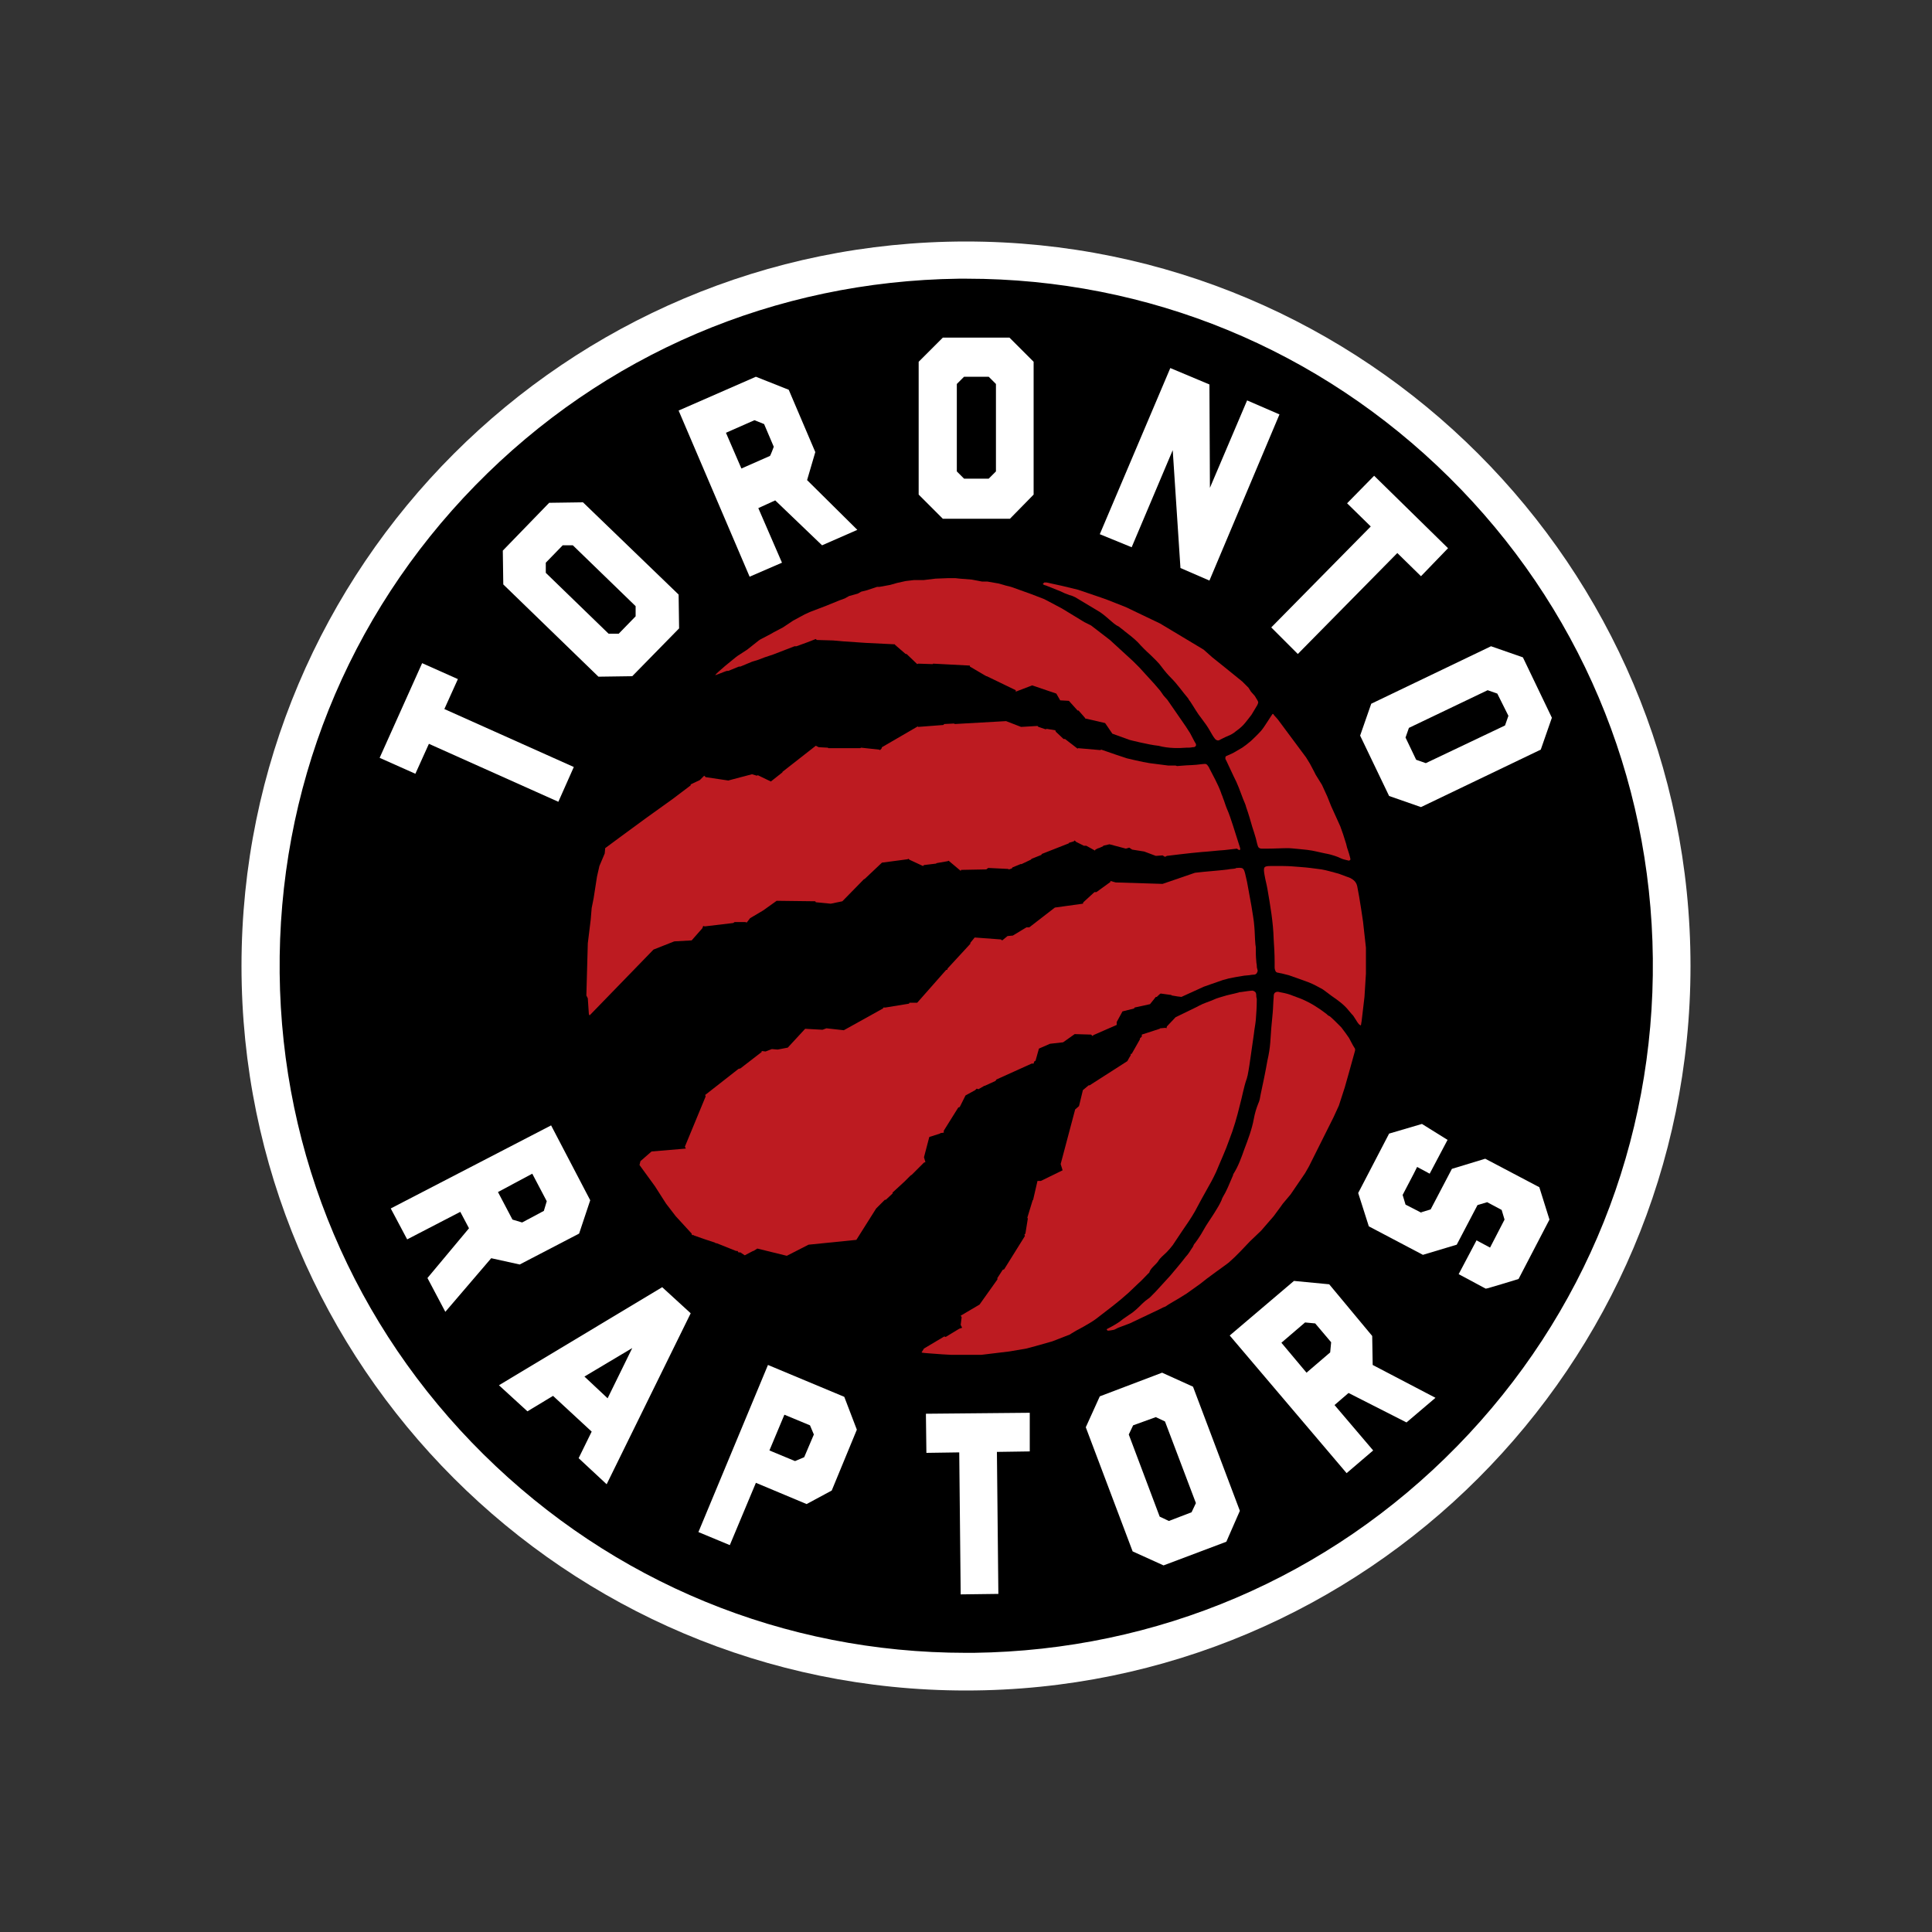
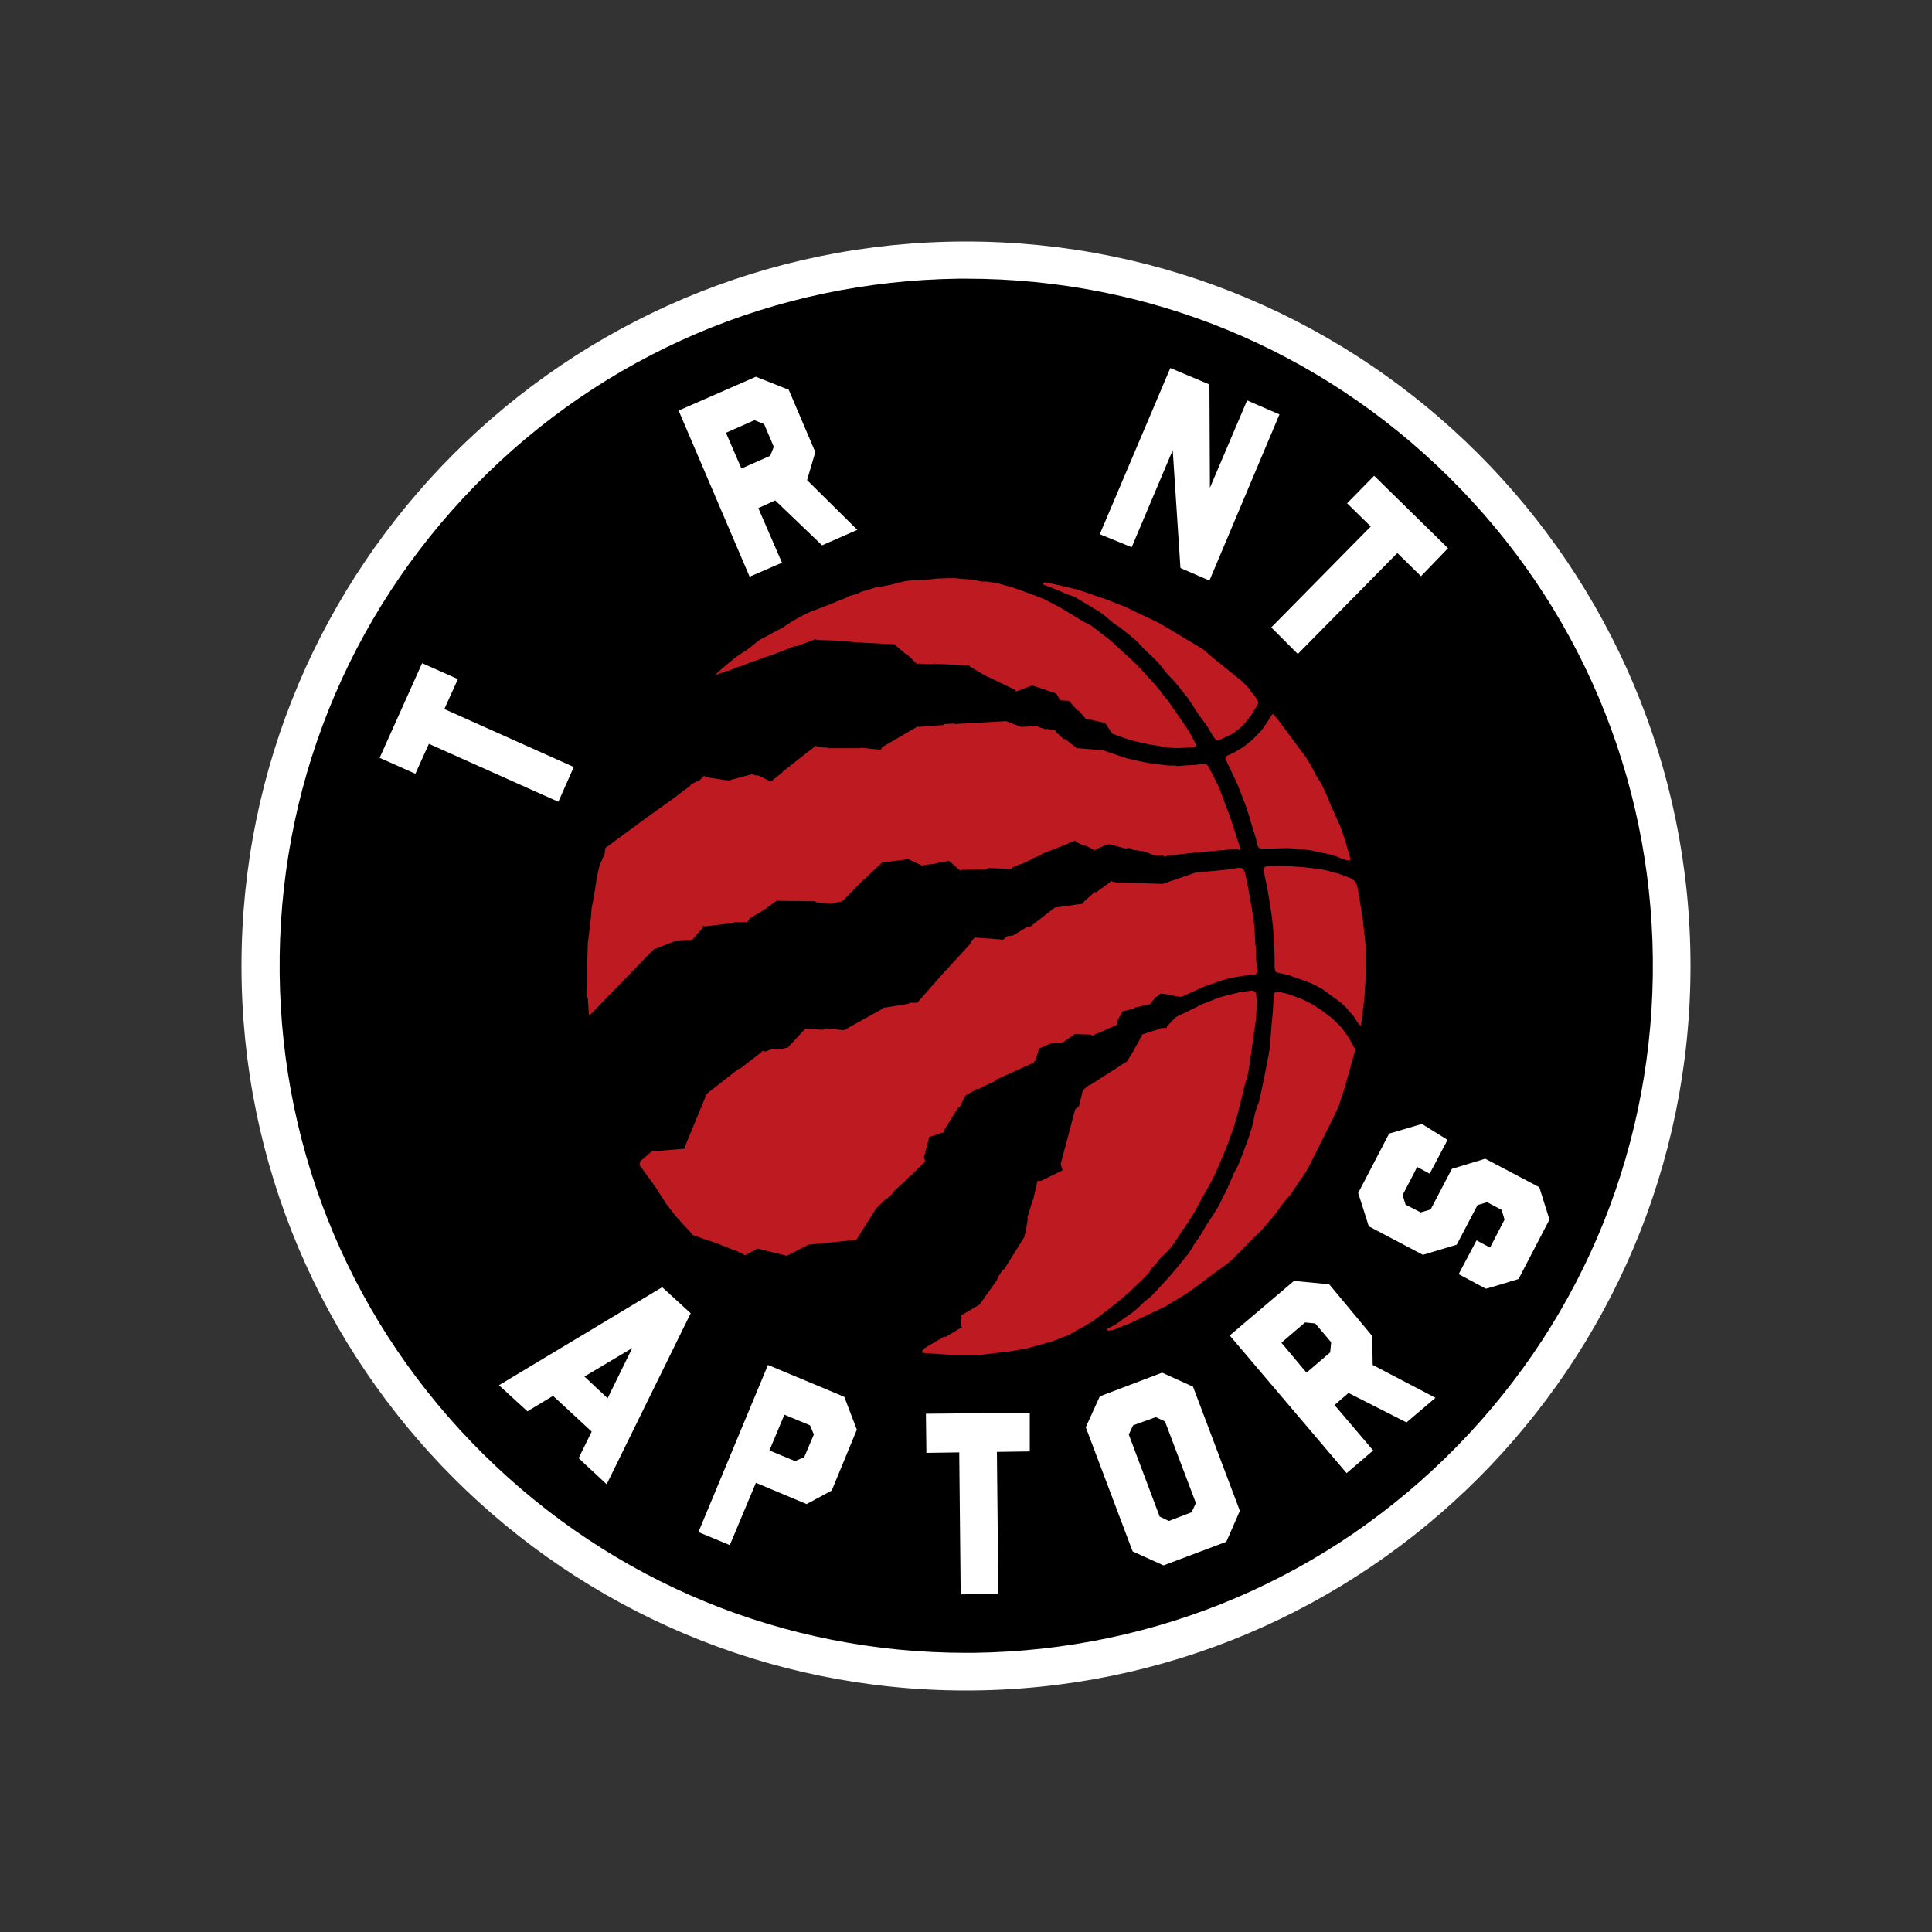
<svg xmlns="http://www.w3.org/2000/svg" version="1.1" id="Calque_1" x="0px" y="0px" viewBox="0 0 400 400" style="enable-background:new 0 0 400 400;" xml:space="preserve">
  <rect x="0" y="0" width="400" height="400" fill="#333333" stroke="none" />
  <style type="text/css">
	.st0{fill:#FFFFFF;}
	.st1{fill:#BD1B21;}
</style>
  <path class="st0" d="M350,200c0,82.8-67.2,150-150,150S50,282.8,50,200S117.2,50,200,50S350,117.2,350,200" />
  <path d="M200,342.2c-37.7,0-73.1-14.6-99.9-41.1s-41.8-61.9-42.2-99.6c-0.4-38,14-73.9,40.5-101c26.6-27.2,62.1-42.3,100.1-42.8h1.6  c37.7,0,73.1,14.6,99.9,41.1s41.8,61.9,42.2,99.6c0.4,38-14,73.9-40.5,101c-26.6,27.2-62.1,42.3-100.1,42.8  C201,342.2,200.5,342.2,200,342.2" />
  <g>
-     <path class="st0" d="M214,102.4l-4.9,5h-13.9l-5-5V74.9l5-5H209l5,5L214,102.4z M199.6,78l-1.5,1.5v18.1l1.5,1.5h5.1l1.5-1.5V79.5   l-1.5-1.5H199.6z" />
-     <path class="st0" d="M294.2,167.1l-6.6-2.3l-6-12.5l2.3-6.6l24.8-11.9l6.6,2.3l6,12.5l-2.3,6.6L294.2,167.1z M310,143.6l-2-0.7   l-16.3,7.8l-0.7,2l2.2,4.6l2,0.7l16.4-7.8l0.7-2L310,143.6z" />
-     <path class="st0" d="M140.5,123.1l0.1,7l-9.7,9.9l-7,0.1L104.2,121l-0.1-7l9.6-9.9l7-0.1L140.5,123.1z M113,116.5v2.1l13,12.6h2.1   l3.5-3.6v-2.1l-13-12.6h-2.1L113,116.5z" />
    <path class="st0" d="M264.9,85.8l-14.5,34.4l-6-2.6l-1.6-24.4l-8.5,20.1l-6.6-2.7l14.6-34.4l8.1,3.4l0.1,21.4l7.7-18.1L264.9,85.8z   " />
    <path class="st0" d="M168.8,93.6l-1.7,5.8l10.4,10.3l-7.3,3.2l-9.7-9.3l-3.5,1.6l4.9,11.3l-6.7,2.9L140.5,85l16-7l6.8,2.7   L168.8,93.6z M153.5,97l5.9-2.6c0.1,0,0.8-1.9,0.8-1.9l-2-4.7l-2-0.8l-5.9,2.6L153.5,97z" />
    <path class="st0" d="M294.2,119.3l-4.9-4.8l-20.6,20.9l-5.5-5.5l20.6-20.9l-4.9-4.8l5.6-5.7l15.3,15L294.2,119.3z" />
    <path class="st0" d="M94.8,140.6l-2.8,6.2l26.8,12l-3.2,7.2l-26.8-12l-2.8,6.2l-7.4-3.3l8.8-19.6L94.8,140.6z" />
    <path class="st0" d="M299.7,236l-3.7,7l-2.6-1.4l-0.7,1.4l-2.3,4.4l0.6,2l3.7,1.9l-0.5-0.3l2-0.6l4.4-8.4l6.9-2.1l11.2,5.9l2.1,6.7   l-6.4,12.3c0,0-6.8,2.1-6.8,2l-5.6-3l3.7-7l2.8,1.5l3-5.8l-0.6-2l-3-1.6l-2,0.6l-4.3,8.2l-7,2.1l-11.2-5.9l-2.2-6.9l6.4-12.3l6.8-2   L299.7,236z" />
-     <path class="st0" d="M107.6,261.8l-5.9-1.3l-9.5,11.1l-3.7-7l8.6-10.3l-1.8-3.4l-11,5.7l-3.4-6.4l33.2-17.2l8.1,15.5l-2.3,6.9   L107.6,261.8z M103.1,246.8l3,5.7l2,0.6l4.5-2.4l0.6-2l-3-5.7L103.1,246.8z" />
    <path class="st0" d="M156.5,307l-5.4,12.9l-6.5-2.7l14.4-34.6l15.8,6.6l2.6,6.8l-5.2,12.6l-5.2,2.8L156.5,307z M159.3,300.3   l5.3,2.2l1.9-0.8l2-4.7l-0.8-1.9l-5.3-2.2L159.3,300.3z" />
    <path class="st0" d="M213.2,300.5l-6.8,0.1l0.3,29.4l-7.8,0.1l-0.3-29.4l-6.8,0.1l-0.1-8.1l21.5-0.2L213.2,300.5z" />
    <path class="st0" d="M256.7,312.8l-2.8,6.4l-13,4.9l-6.4-2.9l-9.7-25.7l2.9-6.4l12.9-4.9l6.4,2.9L256.7,312.8z M234.6,295.1   l-0.9,1.9l6.4,17l1.9,0.9l4.7-1.8l0.9-1.9l-6.4-16.9l-1.9-0.9L234.6,295.1z" />
    <path class="st0" d="M284.1,276.6l0.1,6l13,6.8l-6,5.1l-12-6.1l-2.9,2.5l8,9.4l-5.5,4.7l-24.2-28.5l13.3-11.3l7.3,0.7L284.1,276.6z    M270.5,284.2l4.9-4.2l0.2-2.1l-3.3-3.9l-2.1-0.2l-4.9,4.2L270.5,284.2z" />
    <path class="st0" d="M125.6,307.3l-5.8-5.4l2.7-5.5l-8-7.4l-5.3,3.2l-5.9-5.4l33.8-20.3l5.9,5.4L125.6,307.3z M125.8,289.5   l5.1-10.4L121,285L125.8,289.5z" />
  </g>
  <path class="st1" d="M229.1,275.2c0.1,0.2,0.2,0.3,0.3,0.3c0.4,0,1.3-0.2,1.3-0.2l0.8-0.4l2.4-0.9l5.9-2.8l1-0.5l0.5-0.2l0.6-0.4  l1-0.6l1.2-0.7l1.6-1l2.8-2l1.4-1.1l1.9-1.4l1.8-1.3l0.8-0.6l1.2-1.1l1.2-1.2l2-2.1l2.3-2.2l2.6-3l1.4-1.9l0.5-0.7l1.6-1.9l3-4.4  l0.8-1.4l2-4l1.1-2.2l2-4l1.1-2.4l1.2-3.7c0,0,1.4-4.9,2.1-7.5c0.1-0.3,0.1-0.6-0.1-0.8c-0.4-0.6-0.7-1.3-1.1-2  c-0.2-0.3-0.5-0.7-0.7-1s-0.7-0.9-0.9-1.2c-0.2-0.2-0.5-0.5-0.7-0.7c-0.6-0.6-1.2-1.2-1.7-1.6c-0.3-0.1-0.5-0.3-0.7-0.5  c-1.7-1.3-3.3-2.3-5.2-3.1c-0.8-0.3-1.6-0.6-2.4-0.9c-0.6-0.2-1.5-0.4-2.1-0.5c-0.3-0.1-0.6-0.1-0.9,0.1s-0.3,0.6-0.3,1  c-0.1,1-0.1,2.1-0.2,3.2s-0.2,2.1-0.3,3.2c-0.1,1-0.1,1.9-0.2,2.9c-0.1,1.3-0.3,2.5-0.6,3.8c-0.4,2.3-0.9,4.7-1.4,7  c-0.1,0.6-0.2,1.3-0.5,1.9c-0.4,1-0.7,2-0.9,3.1c-0.4,2.2-1.2,4.3-2,6.4c-0.6,1.7-1.2,3.4-2.2,5c-0.1,0.1-0.1,0.2-0.1,0.3  c-0.5,1.1-0.9,2.2-1.4,3.2c-0.3,0.7-0.8,1.3-1,2c-0.4,0.9-0.9,1.7-1.4,2.5c-0.8,1.3-1.7,2.5-2.4,3.8c-0.5,0.9-1.1,1.8-1.7,2.6  c-0.2,0.2-0.3,0.4-0.4,0.7c-0.5,0.7-0.9,1.5-1.5,2.1c-1,1.3-2.1,2.6-3.2,3.9c-0.7,0.8-1.4,1.5-2.1,2.3c-0.6,0.7-1.3,1.4-2,2.1  c-0.1,0.1-0.3,0.3-0.5,0.4c-0.4,0.3-0.8,0.6-1.2,1c-0.8,0.8-1.7,1.7-2.7,2.3c-0.4,0.3-0.9,0.6-1.3,0.9  C231.7,273.8,230.5,274.5,229.1,275.2" />
  <path class="st1" d="M281.7,212.3c0,0,0.1-0.1,0.1-0.2c0-0.2,0.1-0.6,0.1-0.6l0.6-5.1l0.3-4.8v-4.7v-0.7l-0.6-5.4  c0,0-0.7-4.9-1.2-7.3c-0.2-0.9-0.7-1.3-1.4-1.7c-0.2-0.1-0.5-0.2-0.8-0.3c-0.5-0.2-1.1-0.4-1.6-0.6c-1.2-0.3-2.4-0.7-3.6-0.9  c-1.5-0.2-2.9-0.4-4.4-0.5c-1.2-0.1-2.4-0.2-3.6-0.2c-1,0-1.5,0-2.5,0c-0.5,0-1.1,0-1.3,0.3s-0.1,0.9,0,1.5c0.2,1.2,0.4,1.8,0.6,2.9  c0.6,3.5,1.2,6.9,1.3,10.4c0.1,1.6,0.2,3.2,0.2,4.7v1.2c0,0.3,0.1,0.6,0.2,0.8s0.4,0.3,0.6,0.3c0.3,0.1,0.6,0.1,0.9,0.2  s0.9,0.2,1.2,0.3c1.4,0.5,2.9,1,4.2,1.5c1,0.4,1.9,0.9,2.8,1.4c0.1,0.1,0.2,0.1,0.3,0.2c0.5,0.4,1.1,0.8,1.6,1.2  c1.3,0.9,2.6,1.8,3.6,3.1c0.2,0.2,0.4,0.5,0.6,0.7c0.4,0.3,1,1.6,1.5,2.1C281.6,212.2,281.6,212.3,281.7,212.3" />
  <path class="st1" d="M245.6,154.8c0.5,0,0.9,0,1.3-0.1c0.3,0,0.5,0,0.7-0.3c0.1-0.3-0.1-0.6-0.2-0.7c-0.1-0.2-1-1.9-1-1.9l-0.9-1.4  l-3.8-5.5l-0.8-0.9l-0.7-1l-1.2-1.4l-3.1-3.4l-1.3-1.3l-4.8-4.4l-3.9-3l-1.4-0.7l-4.6-2.8l-3.2-1.7l-0.6-0.3l-2.6-1l-3.9-1.4  l-0.3-0.1l-1.2-0.3l-0.3-0.1l-1.1-0.3l-2.3-0.4h-1.1l-2.1-0.4l-2.5-0.2l-0.9-0.1h-1.5l-2.6,0.1l-2.5,0.3h-2l-1.7,0.2l-1.8,0.4  l-1.4,0.4l-2.2,0.4h-0.5l-2.1,0.7l-1.2,0.3l-0.7,0.4l-1.8,0.5l-0.9,0.5l-1.1,0.4l-2.7,1.1l-3.4,1.3l-1.1,0.5l-2.4,1.3l-2.1,1.4  l-1.9,1l-0.7,0.4l-2.1,1.1l-0.3,0.2l-2.4,1.9l-2,1.3l-0.4,0.3l-2.2,1.8l-0.8,0.7c0,0-1.2,1-1.2,1.2l0.8-0.3c0,0,1.5-0.6,1.6-0.6h0.3  l2.2-0.9h0.3l2.4-1l1.3-0.4l1.3-0.5l1.8-0.6l4.4-1.7h0.4l2.2-0.8l1.8-0.7l0.2,0.2l3.4,0.1l2.2,0.2h0.1l4.4,0.3l6.1,0.3v0.1l2.2,1.9  h0.2l2.2,2.1l0.2-0.1l3,0.1l0.1-0.1l7.6,0.4v0.2l3.4,2h0.1l6,2.9v0.3l3.4-1.3l5,1.7l0.8,1.4l1.8,0.1l1.8,2h0.2l1.4,1.6v0.1h0.2  l3.9,0.9l1.5,2.2l3.6,1.3c0,0,3.9,1,5.9,1.2C242.1,155,244.2,154.9,245.6,154.8" />
  <path class="st1" d="M279.6,177.9c-0.1-0.6-0.5-1.8-0.5-1.8l-0.2-0.6l-0.2-0.8l-0.6-1.9l-0.6-1.7l-1.9-4.2l-0.8-2l-1.1-2.4l-1.3-2.1  l-0.3-0.6l-0.9-1.7l-0.8-1.3l-0.3-0.4l-5.5-7.4c0,0-0.5-0.6-0.8-0.9c-0.1-0.2-0.2-0.3-0.3-0.3s-1.7,2.7-2.4,3.5s-2.1,2.1-2.1,2.1  s-1.2,1-1.4,1.1c-0.2,0.2-1.1,0.7-1.1,0.7l-1.2,0.7c0,0-0.9,0.4-1.1,0.5s-0.3,0.1-0.4,0.2s-0.1,0.2-0.1,0.4s0.1,0.3,0.2,0.5  c0.5,1.1,1,2.1,1.5,3.2c0.8,1.5,1.4,3.2,2,4.8c0.2,0.5,0.5,1.1,0.6,1.6c0.5,1.4,0.9,2.8,1.3,4.2c0.2,0.6,0.4,1.2,0.6,1.9  c0.2,0.6,0.3,1.3,0.5,1.9c0.1,0.4,0.4,0.6,0.8,0.6h1.2c1.5,0,2.9-0.1,4.4-0.1c0.4,0,3.3,0.3,3.3,0.3s1,0.1,1.5,0.2  c1.1,0.2,2.2,0.5,3.3,0.7c0.9,0.2,1.9,0.5,2.7,0.9c0.4,0.2,0.9,0.3,1.3,0.4c0.1,0,0.4,0.1,0.4,0.1  C279.5,178.1,279.6,178,279.6,177.9" />
  <path class="st1" d="M260.5,145.4c0-0.2-0.4-0.8-0.4-0.8l-0.3-0.5l-0.8-0.9l-0.5-0.8l-1-1c0,0-0.2-0.2-0.3-0.3  c-1.7-1.4-5.2-4.2-5.2-4.2l-1-0.8l-1.8-1.6l-9-5.4l-7.1-3.4l-3.8-1.5l-1.4-0.5l-4.7-1.6l-3.3-0.8l-3.2-0.7h-0.5l-0.3,0.3l0.1,0.1  c0,0,0.3,0.2,0.5,0.2c1,0.4,2,0.8,3,1.2c0.6,0.3,1.3,0.6,1.9,0.8c0.5,0.1,0.9,0.3,1.3,0.5c1.5,0.9,3,1.8,4.5,2.7  c0.9,0.5,1.7,1.2,2.5,1.9c0.6,0.5,1.2,1.1,1.9,1.4c0.3,0.2,0.6,0.5,0.9,0.7c0.2,0.1,0.3,0.3,0.5,0.4c0.9,0.7,1.8,1.4,2.6,2.2  c0.8,0.9,1.7,1.8,2.6,2.6c0.8,0.8,1.7,1.6,2.4,2.6c0.6,0.8,1.2,1.5,1.9,2.2c1.3,1.3,2.3,2.8,3.5,4.2c0.1,0.2,0.2,0.4,0.4,0.6  c0.8,1.2,1.5,2.5,2.4,3.6c0.6,0.8,1.2,1.6,1.7,2.5c0.3,0.5,0.6,1.1,1,1.6c0.2,0.3,0.5,0.4,0.7,0.4s0.5-0.2,0.5-0.2l0.6-0.3  c0,0,0.8-0.4,1.1-0.5s0.8-0.4,1.1-0.6c0.2-0.2,1.1-0.8,1.5-1.2c0.5-0.4,1.4-1.6,1.4-1.6l0.7-0.9l1.2-2  C260.3,146,260.5,145.6,260.5,145.4" />
  <path class="st1" d="M256.7,175.4c-0.5-1.5-0.9-2.9-1.4-4.4c-0.4-1.2-0.8-2.5-1.3-3.6c-0.3-0.7-0.5-1.5-0.8-2.2  c-0.1-0.4-0.3-0.7-0.4-1.1c-0.7-1.9-1.6-3.4-2.5-5.2c0-0.1-0.1-0.2-0.2-0.3c-0.1-0.2-0.2-0.3-0.4-0.4s-0.4,0-0.8,0  c-0.8,0.1-1.7,0.2-2.1,0.2s-1.9,0.1-3.1,0.2l-0.3-0.1h-0.8h-0.7L238,158c-1.4-0.2-4.7-1-4.7-1l-2.4-0.8l-2.9-1l-0.2,0.1l-4.6-0.4  l-0.1,0.1l-2.6-2h-0.3l-1.6-1.5l-0.1-0.3l-1.8-0.3l-0.2,0.1l-1.5-0.5l-0.2-0.2l-3.4,0.2l-3.1-1.2l-10.6,0.6l-0.2-0.1l-2,0.1  l-0.2,0.2l-5.2,0.4l-0.1-0.1l-7.4,4.3l-0.1,0.3l-0.3,0.3l-0.2-0.1l-3.7-0.4l-0.2,0.1h-6.6l-0.1-0.1l-1.9-0.1l-0.6-0.3l-6.9,5.4v0.1  l-2.4,1.9l-2.7-1.3l-0.2,0.1l-1-0.3c0,0-5,1.3-4.9,1.3l-4.7-0.7l-0.3-0.3l-0.9,0.9l-1.9,0.9v0.2l-3.7,2.8l-5.3,3.8l-6,4.4l-2.7,2  l-0.1,1.1l-1.1,2.6l-0.5,2.2l-0.7,4.5l-0.4,2l-0.2,2.4l-0.6,4.9l-0.3,10.8l0.3,0.6l0.2,3c0,0,0,0.5,0.2,0.5l13.2-13.6l4.3-1.7  l3.6-0.2l2.2-2.5l0.2-0.5l0.3,0.1l5.9-0.7l0.3-0.2h2.2l0.3,0.1l0.7-0.9l2.7-1.6l2.8-2l8,0.1l0.1,0.2l3.1,0.3l2.4-0.5l4.5-4.6h0.1  l3.6-3.4l5.3-0.7l0.2-0.1l0.2,0.2l2.8,1.3l0.2-0.2l2.5-0.3l0.1-0.1l2.3-0.4l0.2-0.1l2.5,2.1l0.1-0.2l5.2-0.1l0.4-0.3l4.1,0.2  l0.2,0.1l0.6-0.2l0.1-0.2l1.7-0.7h0.2l1.9-0.9l0.2-0.2l2-0.8l0.1-0.2l5.6-2.2v-0.1l1-0.3l0.2-0.2l0.3,0.3l1.6,0.8h0.5l1.8,1l0.1-0.2  l0.6-0.3h0.1l0.9-0.4v-0.1l1.3-0.3l3.4,0.9l0.7-0.2l0.6,0.4l2.5,0.4l2.4,0.9l1.4-0.1l0.5,0.3l0.4-0.2c0,0,4.8-0.6,7.2-0.8  c1.6-0.1,3.1-0.3,4.7-0.4c0.9-0.1,1.8-0.2,2.6-0.3C256.7,176.2,256.9,176,256.7,175.4" />
  <path class="st1" d="M260.2,199.9c0-0.3-0.1-0.5-0.1-0.9c-0.1-0.9-0.1-1.8-0.1-2.8c0-0.3-0.1-0.6-0.1-0.9c-0.1-1.1-0.1-2.3-0.2-3.4  c-0.1-1.5-0.4-2.9-0.6-4.3c-0.2-1.1-0.4-2.2-0.6-3.3c-0.2-1.2-0.4-2.2-0.7-3.4s-0.5-1.3-1.7-1.2c-0.1,0-0.2,0-0.3,0.1  c-0.4,0.1-1.1,0.1-1.5,0.2c-2.3,0.3-4.5,0.4-6.9,0.7l-6.7,2.3l-9.7-0.3l-1.1-0.3v0.2l-2.9,2.1h-0.4l-2.3,2.1l-0.1,0.3l-5.8,0.8  l-5.3,4.1h-0.6l-2.8,1.7l-1.1,0.1l-1.1,0.9l-0.3-0.2l-5.4-0.4l-0.9,1.1v0.2l-4.7,5.1l-0.1,0.3h-0.2l-6,6.8h-1.6l-0.1,0.2l-4.9,0.8  h-0.4l-0.1,0.2l-8.1,4.5l-3.6-0.4l-0.8,0.3l-3.6-0.2l-3.6,3.9l-2.1,0.4l-1.2-0.1l-1.3,0.5l-0.8-0.1v0.2l-4.4,3.4l-0.4,0.1l-6.9,5.4  l0.1,0.3l-4.3,10.4l0.2,0.4l-7.1,0.6l-2.3,2l-0.2,0.8l3.2,4.4l2.3,3.6l2,2.6l3.3,3.6c0,0,0,0.2,0.1,0.3c0.1,0,0.4,0,0.4,0.1l2,0.7  l2.4,0.8c0,0,0,0.1,0.1,0.1h0.2l4,1.6h0.3l0.2,0.3h0.4l0.9,0.6l1.7-0.9h0.1l0.8-0.5l6.1,1.5l4.5-2.3l9.9-1l4.1-6.5  c0.6-0.6,1.8-1.8,1.8-1.8h0.2l1.4-1.3v-0.2l2.5-2.3l1.2-1.2l0.3-0.2l1.4-1.4l1.1-1.1l0.3-0.1l-0.3-1l1.1-4.2l2.2-0.7l0.1-0.1  l0.7-0.1v-0.4l3-4.8l0.3-0.1l1.2-2.4l2-1.1l0.3-0.3l0.4,0.1l1.2-0.7h0.1l2.2-1l0.2-0.3l7.3-3.3h0.4l0.1-0.4l0.3-0.2l0.7-2.5l2.3-1  l2.7-0.3l2.4-1.7l3.4,0.1l0.3,0.3l0.2-0.2l4.8-2.1v-0.6l1.2-2.2l2.4-0.6l0.1-0.2l3.2-0.7l1.2-1.5h0.2c0,0,0.7-0.7,0.8-0.7l2.2,0.3  l0.1,0.1l1.2,0.2l0.8,0.1c0,0,3.3-1.5,4.6-2.1c0.6-0.2,1.1-0.4,1.7-0.6c0.8-0.3,1.5-0.5,2.3-0.8c0.4-0.1,0.8-0.2,1.1-0.3l1.5-0.3  l1.8-0.3l1.1-0.1c0,0,0.5-0.1,0.7-0.1s0.5,0,0.7-0.2s0.2-0.4,0.3-0.6C260.2,200.3,260.2,200.2,260.2,199.9" />
  <path class="st1" d="M260.1,206.3c0-0.3,0-0.7-0.2-0.9s-0.5-0.3-0.6-0.3c-0.2,0-1,0.1-1,0.1l-1.4,0.2c-0.2,0-0.3,0-0.5,0.1  c-0.8,0.2-1.7,0.4-2.5,0.6c-0.9,0.3-1.9,0.5-2.7,0.9c-0.9,0.4-2,0.7-2.9,1.2c-0.3,0.2-3.5,1.7-4.9,2.4l-1.8,1.9l-0.1,0.4l-0.2-0.1  l-1.1,0.1l-0.1,0.1l-3.7,1.2v0.4L236,215v0.2l-1.7,3h-0.2v0.3c0,0-0.4,0.6-0.7,1.2l-7.8,5h-0.2l-1.2,1l-0.8,3.3l-0.8,0.7l-3,11.3  l0.4,1.3l-4.5,2.2h-0.7l-0.9,3.9l-0.1,0.1l-1.1,3.6l0.1,0.2l-0.5,3.1l-0.2,0.2l0.1,0.3l-4.3,6.9l-0.3,0.1l-1.1,1.7v0.3l-3.7,5.2  l-3.9,2.3l0.2,0.3l-0.2,1.6l0.3,0.6l-0.6,0.2l-2.8,1.7l-0.3-0.1l-4.2,2.5l-0.5,0.8c0,0.1,1.6,0.2,1.6,0.2l2.7,0.2l1.8,0.1h2.1h1h1.6  h1.6l5.8-0.7l3.5-0.6l2.6-0.7l2.8-0.8l3.6-1.4l0.3-0.2l1-0.6c0,0,2.9-1.5,4.2-2.5c2.2-1.7,4.5-3.4,6.6-5.3c0.7-0.7,1.4-1.3,2.1-2  c0.7-0.6,1.3-1.3,2-2c0.1-0.1,0.3-0.2,0.3-0.4c0.2-0.5,0.6-0.9,1-1.3c0.3-0.3,0.6-0.6,0.8-0.9c0.4-0.7,1.1-1.2,1.7-1.8  c0.5-0.5,0.9-1,1.3-1.5c0.7-1,1.3-2,2-3c0.9-1.3,1.8-2.6,2.6-4c0.8-1.5,1.6-3,2.4-4.4c0.7-1.2,1.4-2.5,2-3.8  c0.9-2.2,1.9-4.3,2.7-6.6c0.9-2.3,1.6-4.7,2.2-7.2c0.5-1.8,0.8-3.7,1.4-5.4c0.1-0.2,0.1-0.5,0.2-0.7c0.3-1.5,0.5-3,0.7-4.4  s0.4-2.8,0.6-4.2c0.1-1,0.3-1.9,0.4-2.9c0.1-1.3,0.2-2.7,0.2-4c0-0.1,0-0.4,0-0.4S260.1,206.5,260.1,206.3" />
</svg>